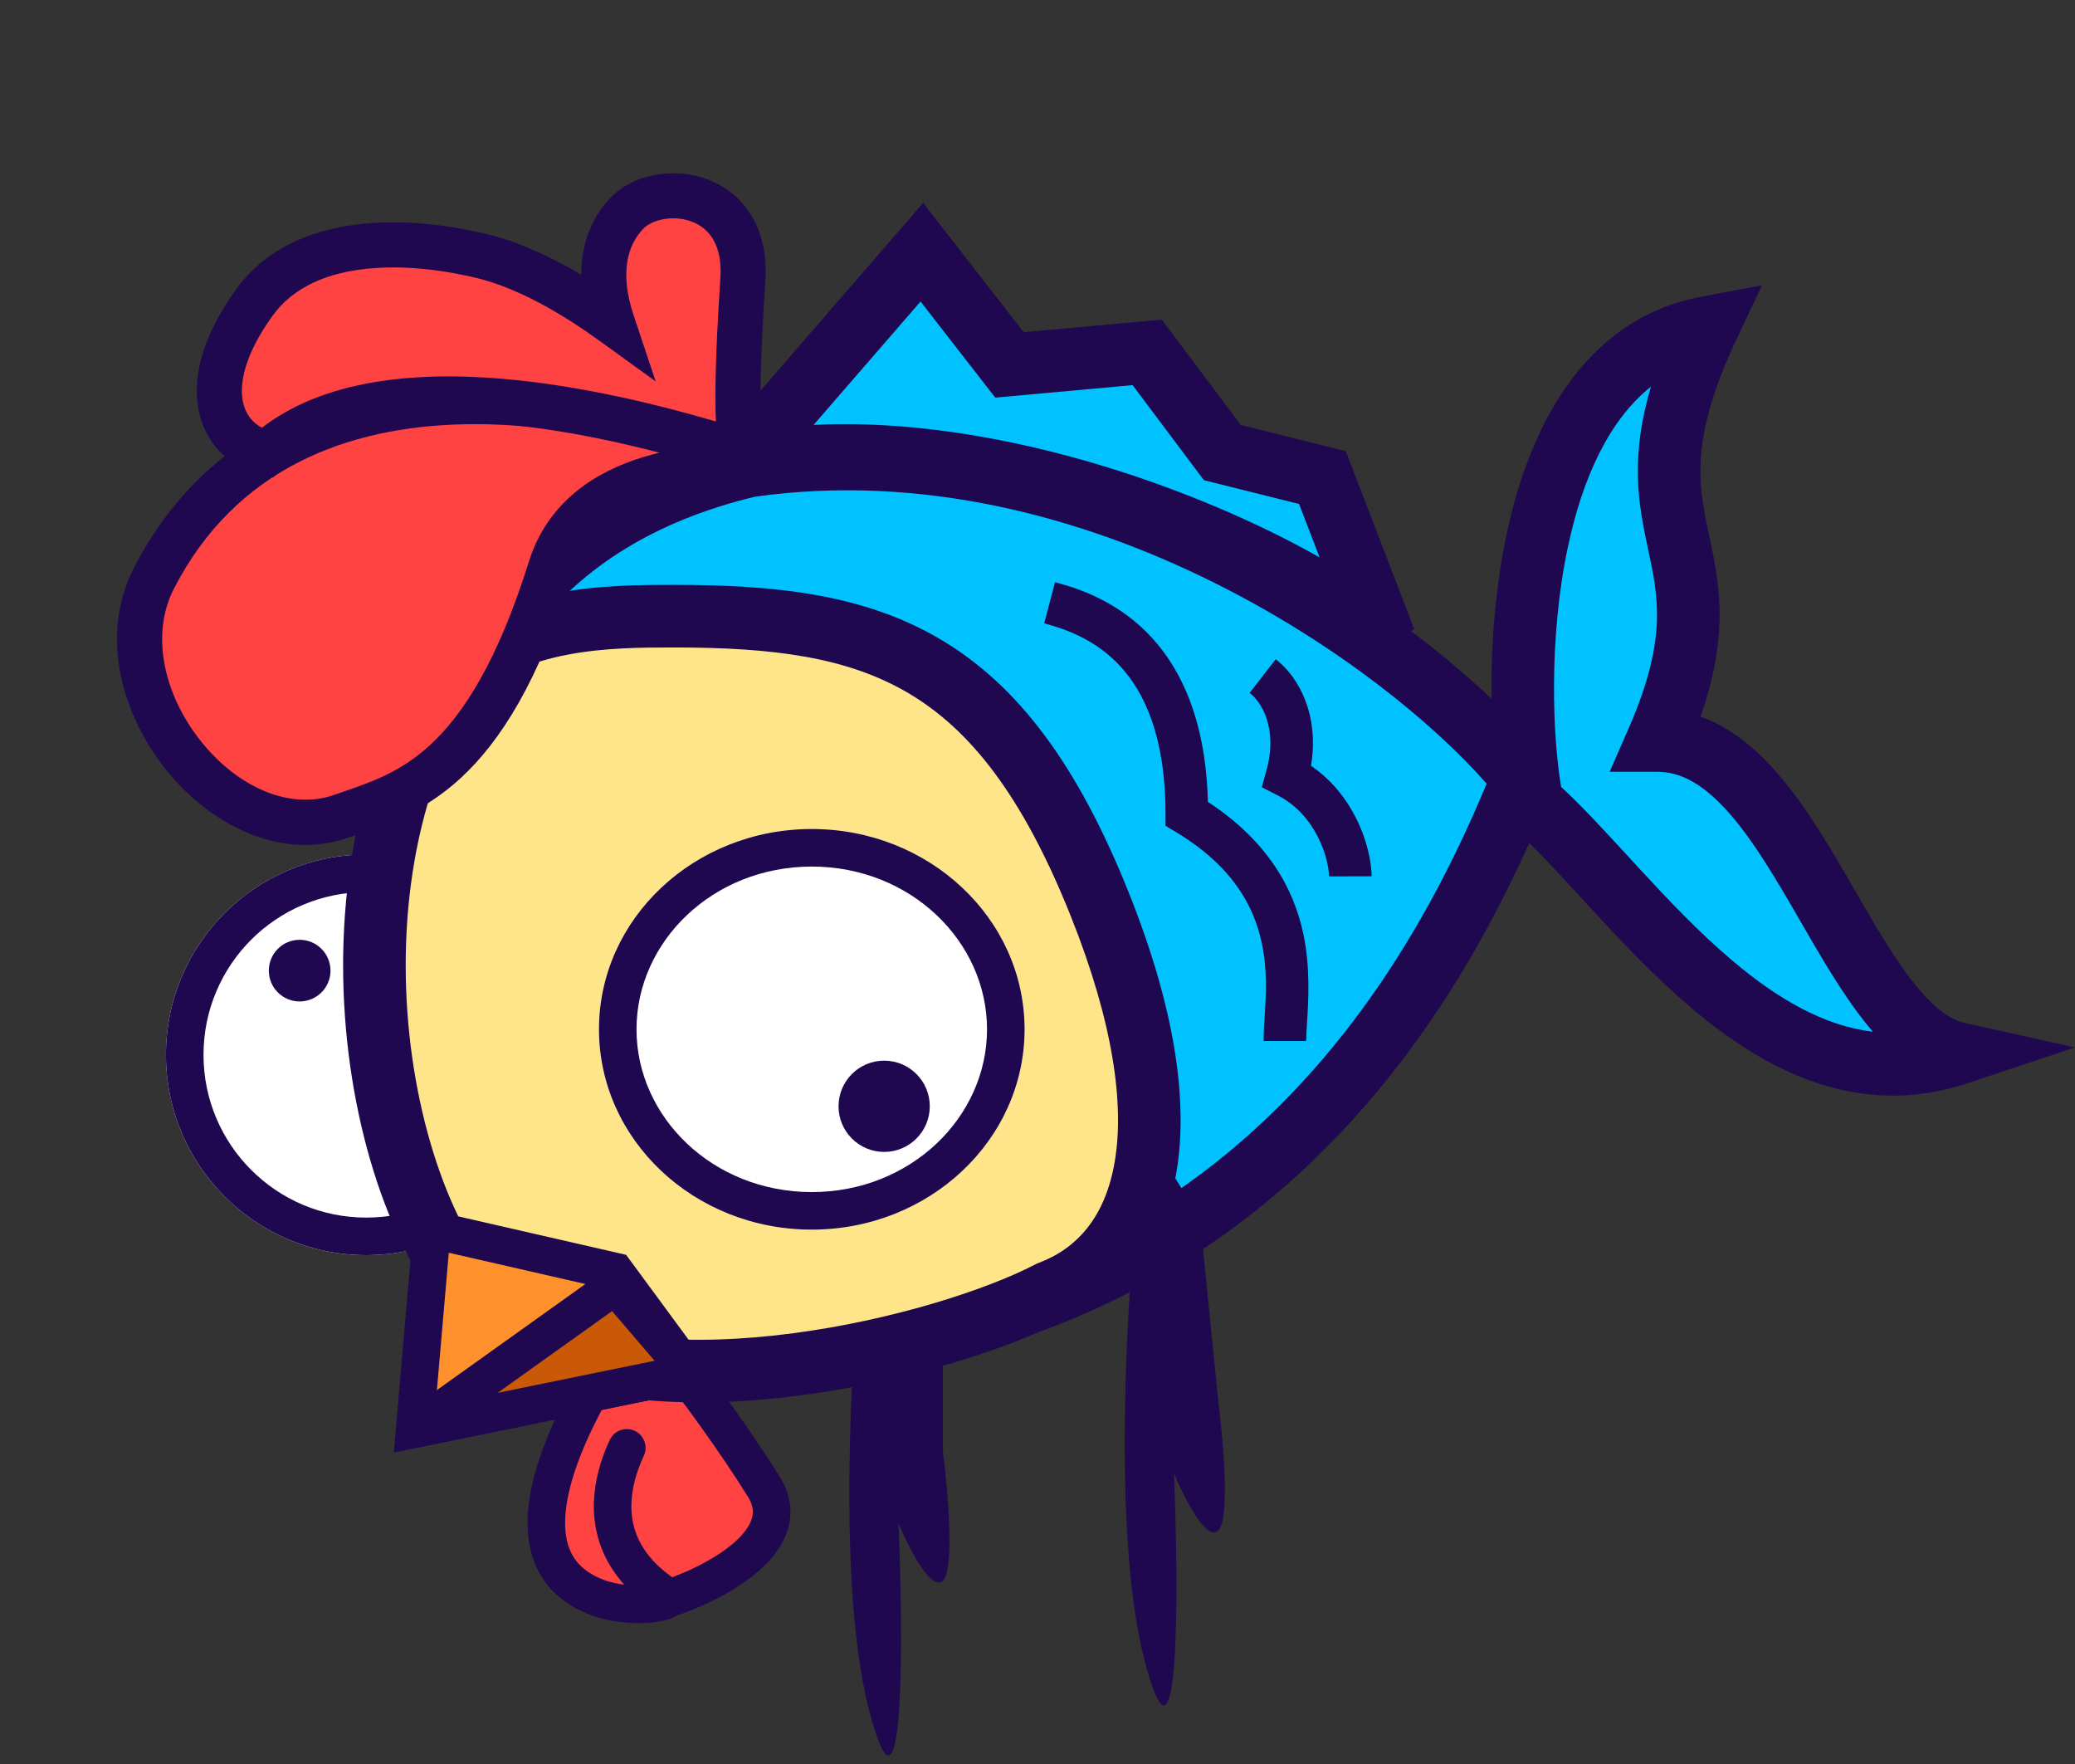
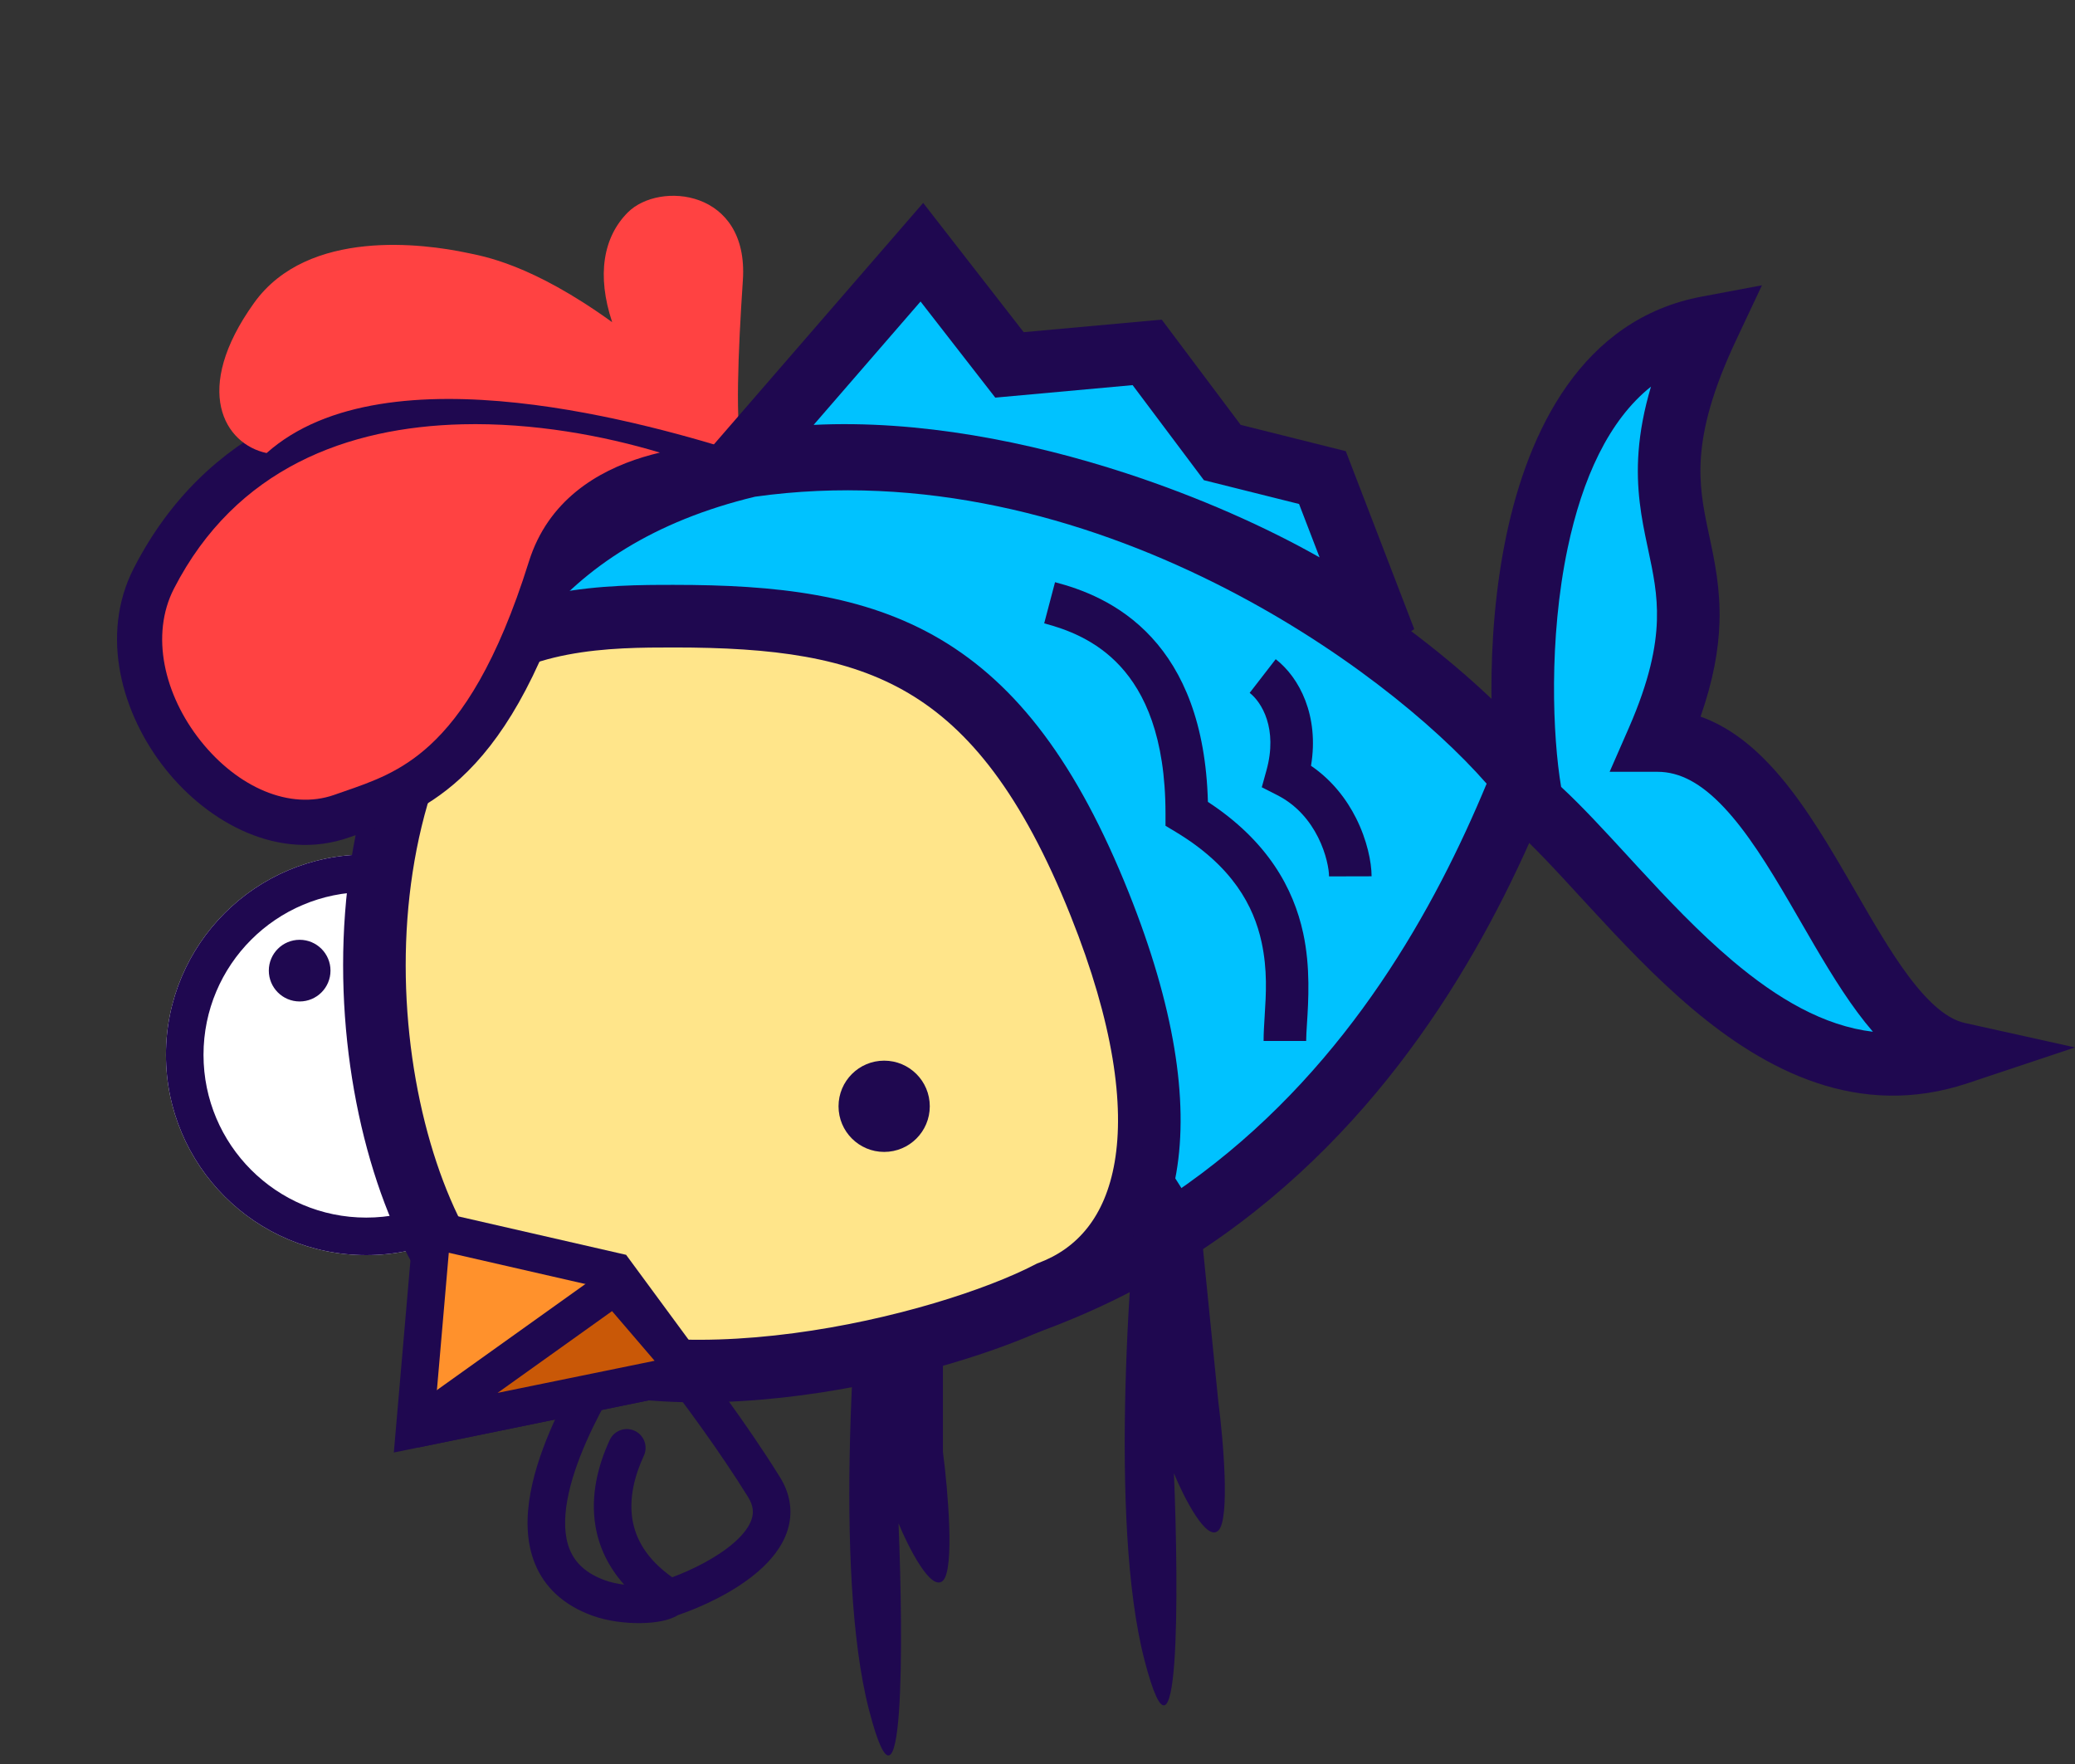
<svg xmlns="http://www.w3.org/2000/svg" width="80" height="68" viewBox="0 0 80 68" fill="none">
  <rect x="0" y="0" width="80" height="68" fill="#333333" stroke="none" />
  <path d="M33.501 65.903C32.132 60.602 32.93 50.072 33.501 45.471L36.354 52.65V55.963C36.544 57.436 36.81 60.491 36.354 60.933C35.897 61.375 35.023 59.645 34.642 58.724C34.832 63.326 34.87 71.205 33.501 65.903Z" fill="#1F0850" />
  <path d="M65.834 12.618C58.112 14.066 58.273 27.097 59.077 30.958C62.938 34.336 68.247 43.023 75.486 40.61C71.142 39.645 69.212 28.545 63.903 28.545C67.281 20.823 61.973 20.823 65.834 12.618Z" fill="#00C2FF" />
  <path fill-rule="evenodd" clip-rule="evenodd" d="M67.93 10.998L66.925 13.132C66.006 15.086 65.665 16.481 65.581 17.575C65.497 18.666 65.66 19.534 65.868 20.512C65.88 20.573 65.894 20.634 65.907 20.695C66.105 21.624 66.333 22.692 66.293 23.99C66.26 25.051 66.052 26.227 65.563 27.625C66.599 27.993 67.477 28.679 68.22 29.467C69.322 30.635 70.258 32.166 71.099 33.608C71.248 33.864 71.394 34.116 71.538 34.365C72.234 35.569 72.877 36.681 73.558 37.598C74.397 38.726 75.108 39.29 75.748 39.433L80 40.377L75.868 41.755C71.644 43.163 68.062 41.264 65.236 38.878C63.816 37.678 62.519 36.301 61.364 35.048C61.227 34.899 61.092 34.753 60.959 34.608C59.953 33.513 59.08 32.564 58.282 31.866L57.978 31.6L57.896 31.204C57.462 29.119 57.217 24.727 58.077 20.635C58.923 16.615 60.98 12.301 65.611 11.433L67.93 10.998ZM60.188 30.334C61.001 31.086 61.861 32.023 62.736 32.974C62.87 33.12 63.004 33.267 63.139 33.413C64.292 34.664 65.499 35.941 66.793 37.034C68.535 38.505 70.317 39.546 72.209 39.773C72.003 39.534 71.807 39.287 71.622 39.038C70.849 37.998 70.121 36.737 69.425 35.533C69.287 35.294 69.15 35.056 69.014 34.824C68.166 33.37 67.353 32.065 66.464 31.122C65.584 30.189 64.764 29.752 63.903 29.752H62.058L62.798 28.061C63.594 26.241 63.849 24.945 63.881 23.915C63.912 22.917 63.74 22.108 63.536 21.149C63.526 21.104 63.517 21.059 63.507 21.013C63.292 20.001 63.063 18.847 63.175 17.39C63.233 16.634 63.381 15.816 63.652 14.904C62.023 16.202 61.004 18.445 60.439 21.132C59.702 24.636 59.861 28.406 60.188 30.334Z" fill="#1F0850" />
-   <path d="M23.094 61.604C19.277 60.236 21.769 55.33 23.094 53.049L25.814 52.193C26.498 53.049 28.184 55.273 29.457 57.327C30.729 59.38 27.558 61.034 25.814 61.604C25.457 61.904 24.051 61.948 23.094 61.604Z" fill="#FF4242" />
  <path fill-rule="evenodd" clip-rule="evenodd" d="M26.07 51.354L26.379 51.741C27.073 52.609 28.779 54.858 30.072 56.945C30.497 57.632 30.572 58.34 30.359 59.003C30.157 59.63 29.72 60.152 29.242 60.568C28.323 61.368 27.055 61.948 26.141 62.259C25.936 62.385 25.704 62.45 25.52 62.488C25.267 62.54 24.979 62.566 24.687 62.569C24.109 62.575 23.429 62.493 22.85 62.286C21.725 61.882 20.996 61.184 20.628 60.286C20.272 59.419 20.285 58.45 20.454 57.537C20.79 55.72 21.803 53.829 22.468 52.685L22.609 52.443L26.07 51.354ZM25.916 60.802C26.694 60.513 27.636 60.046 28.291 59.476C28.665 59.15 28.891 58.838 28.98 58.559C29.058 58.317 29.052 58.048 28.841 57.708C27.75 55.947 26.344 54.05 25.554 53.034L23.581 53.655C22.939 54.783 22.144 56.358 21.877 57.801C21.735 58.571 21.758 59.227 21.967 59.736C22.163 60.214 22.555 60.642 23.338 60.923C23.552 60.999 23.804 61.054 24.065 61.087C23.441 60.388 23.091 59.621 22.958 58.829C22.753 57.612 23.077 56.438 23.509 55.508C23.678 55.145 24.108 54.988 24.471 55.156C24.833 55.325 24.991 55.755 24.822 56.118C24.459 56.899 24.247 57.765 24.385 58.589C24.508 59.315 24.916 60.092 25.916 60.802Z" fill="#1F0850" />
  <path d="M21.842 40.662C21.842 44.927 18.385 48.384 14.12 48.384C9.855 48.384 6.398 44.927 6.398 40.662C6.398 36.398 9.855 32.941 14.12 32.941C18.385 32.941 21.842 36.398 21.842 40.662Z" fill="white" />
  <path fill-rule="evenodd" clip-rule="evenodd" d="M14.12 46.937C17.585 46.937 20.394 44.127 20.394 40.662C20.394 37.197 17.585 34.388 14.12 34.388C10.655 34.388 7.846 37.197 7.846 40.662C7.846 44.127 10.655 46.937 14.12 46.937ZM14.12 48.384C18.385 48.384 21.842 44.927 21.842 40.662C21.842 36.398 18.385 32.941 14.12 32.941C9.855 32.941 6.398 36.398 6.398 40.662C6.398 44.927 9.855 48.384 14.12 48.384Z" fill="#1F0850" />
  <path d="M12.742 37.416C12.742 38.073 12.209 38.605 11.553 38.605C10.896 38.605 10.364 38.073 10.364 37.416C10.364 36.76 10.896 36.228 11.553 36.228C12.209 36.228 12.742 36.76 12.742 37.416Z" fill="#1F0850" />
  <path d="M28.884 17.96C12.236 21.922 15.309 40.716 18.281 51.282C45.037 56.232 54.744 39.898 58.707 29.993C54.744 25.04 42.397 16.031 28.884 17.96Z" fill="#00C2FF" />
  <path fill-rule="evenodd" clip-rule="evenodd" d="M29.11 19.147C25.209 20.085 22.538 21.865 20.725 24.11C18.891 26.38 17.868 29.208 17.419 32.317C16.557 38.287 17.84 45.062 19.242 50.228C31.922 52.41 40.467 49.634 46.317 45.243C52.056 40.937 55.336 34.977 57.316 30.21C55.314 27.924 51.592 24.847 46.838 22.475C41.728 19.925 35.534 18.244 29.11 19.147ZM47.915 20.316C53.322 23.014 57.544 26.608 59.649 29.239L60.089 29.788L59.828 30.441C57.811 35.479 54.289 42.277 47.765 47.173C41.196 52.103 31.728 54.997 18.062 52.469L17.323 52.332L17.12 51.609C15.623 46.29 14.052 38.747 15.031 31.972C15.523 28.567 16.668 25.293 18.847 22.594C21.039 19.881 24.211 17.832 28.605 16.786L28.659 16.773L28.713 16.765C35.782 15.757 42.498 17.613 47.915 20.316Z" fill="#1F0850" />
  <path d="M25.988 23.753C23.575 23.753 19.714 23.753 17.301 26.166C11.893 34.853 14.961 48.489 19.714 51.262C25.505 54.64 36.445 51.905 40.467 49.814C44.328 48.366 45.822 43.414 42.397 34.853C38.536 25.201 33.71 23.753 25.988 23.753Z" fill="#FFE58A" />
  <path fill-rule="evenodd" clip-rule="evenodd" d="M18.25 26.925C15.804 30.941 15.24 36.153 15.892 40.763C16.22 43.08 16.849 45.193 17.658 46.868C18.48 48.57 19.429 49.699 20.322 50.22C22.86 51.7 26.705 51.907 30.596 51.393C34.448 50.885 38.048 49.712 39.91 48.744L39.975 48.71L40.043 48.684C41.529 48.127 42.611 46.911 42.975 44.796C43.35 42.615 42.947 39.477 41.277 35.301C39.399 30.606 37.364 28.103 35.027 26.722C32.666 25.327 29.807 24.959 25.988 24.959C24.77 24.959 23.312 24.962 21.872 25.239C20.484 25.506 19.214 26.011 18.25 26.925ZM25.955 22.546L25.988 22.546C29.892 22.546 33.307 22.903 36.254 24.644C39.226 26.401 41.534 29.447 43.517 34.405C45.272 38.79 45.834 42.409 45.353 45.205C44.865 48.041 43.297 50.014 40.96 50.917C38.788 52.032 34.943 53.253 30.912 53.785C26.88 54.317 22.359 54.202 19.106 52.304C17.623 51.439 16.406 49.824 15.485 47.917C14.551 45.984 13.86 43.625 13.503 41.101C12.791 36.074 13.379 30.183 16.277 25.528L16.35 25.411L16.448 25.313C17.887 23.874 19.715 23.197 21.417 22.869C23.099 22.546 24.762 22.546 25.955 22.546Z" fill="#1F0850" />
  <path d="M44.119 63.973C42.749 58.671 43.548 48.142 44.119 43.54L46.258 46.918L46.971 54.032C47.162 55.505 47.428 58.561 46.971 59.003C46.515 59.444 45.64 57.714 45.26 56.794C45.45 61.396 45.488 69.274 44.119 63.973Z" fill="#1F0850" />
  <path d="M23.715 49.018L16.654 47.401L15.989 55.089L26.588 52.92L23.715 49.018Z" fill="#FF912C" />
  <path fill-rule="evenodd" clip-rule="evenodd" d="M16.004 46.509L24.139 48.372L27.842 53.402L15.184 55.992L16.004 46.509ZM17.303 48.292L16.793 54.185L25.334 52.438L23.292 49.663L17.303 48.292Z" fill="#1F0850" />
  <path d="M23.715 49.568L15.989 55.087L26.588 52.919L23.715 49.568Z" fill="#C95807" />
  <path fill-rule="evenodd" clip-rule="evenodd" d="M23.834 48.594L27.938 53.381L16.134 55.797L15.568 54.498L23.834 48.594ZM19.184 53.694L25.238 52.456L23.597 50.542L19.184 53.694Z" fill="#1F0850" />
  <path d="M5.935 22.291C11.108 12.225 24.681 15.662 29.101 17.949C27.576 17.965 22.459 17.949 21.218 21.911C18.716 29.904 15.588 30.61 13.175 31.46C8.77 33.012 3.678 26.68 5.935 22.291Z" fill="#FF4242" />
  <path fill-rule="evenodd" clip-rule="evenodd" d="M17.779 14.619C22.535 14.502 27.177 15.975 29.5 17.178L29.11 18.818C29.09 18.818 29.068 18.818 29.047 18.819C28.255 18.826 26.756 18.842 25.305 19.282C23.827 19.731 22.548 20.571 22.048 22.171C20.77 26.251 19.3 28.582 17.751 30.004C16.352 31.288 14.94 31.772 13.821 32.156C13.698 32.198 13.579 32.239 13.463 32.28C10.769 33.228 8.038 31.732 6.377 29.644C4.708 27.545 3.824 24.497 5.163 21.894C5.163 21.894 5.163 21.894 5.163 21.894M17.779 14.619C12.996 14.737 7.944 16.481 5.163 21.894L17.779 14.619ZM17.822 16.356C13.42 16.465 9.099 18.035 6.708 22.688L6.708 22.688C5.789 24.474 6.324 26.786 7.737 28.562C9.159 30.35 11.176 31.243 12.886 30.641C13.008 30.598 13.13 30.556 13.251 30.514C14.368 30.128 15.456 29.752 16.576 28.724C17.82 27.582 19.165 25.564 20.39 21.652C21.129 19.289 23.029 18.157 24.801 17.619C25.015 17.554 25.229 17.497 25.441 17.447C23.275 16.795 20.562 16.289 17.822 16.356Z" fill="#1F0850" />
  <path d="M9.796 11.676C7.381 15.042 8.66 17.123 10.279 17.465C14.909 13.344 25.288 16.423 28.618 17.465C28.338 16.392 28.454 13.6 28.641 10.799C28.874 7.297 25.417 6.976 24.207 8.186C23.258 9.135 22.998 10.605 23.602 12.42C20.484 10.168 18.627 9.878 18 9.745C16.382 9.403 11.878 8.773 9.796 11.676Z" fill="#FF4242" />
-   <path fill-rule="evenodd" clip-rule="evenodd" d="M10.098 16.488C12.718 14.47 16.59 14.297 20.029 14.665C22.938 14.977 25.732 15.7 27.602 16.248C27.581 15.791 27.578 15.288 27.586 14.767C27.604 13.562 27.68 12.146 27.774 10.741C27.823 10.011 27.675 9.521 27.477 9.199C27.279 8.877 26.994 8.663 26.662 8.54C25.938 8.271 25.146 8.476 24.821 8.8C24.178 9.444 23.889 10.531 24.427 12.145L25.279 14.702L23.094 13.124C20.278 11.09 18.579 10.748 17.927 10.617C17.888 10.609 17.852 10.602 17.82 10.595C17.052 10.433 15.621 10.208 14.16 10.358C12.694 10.508 11.338 11.017 10.501 12.182C9.374 13.754 9.226 14.863 9.372 15.515C9.478 15.987 9.755 16.311 10.098 16.488ZM7.677 15.895C7.382 14.579 7.802 12.964 9.09 11.17C10.336 9.432 12.273 8.804 13.983 8.629C15.7 8.454 17.33 8.716 18.18 8.896C18.212 8.902 18.248 8.91 18.287 8.918C18.912 9.046 20.289 9.33 22.41 10.592C22.408 9.417 22.792 8.373 23.593 7.572C24.478 6.687 26.02 6.448 27.268 6.911C27.923 7.155 28.534 7.602 28.956 8.288C29.378 8.972 29.576 9.836 29.508 10.856C29.415 12.253 29.34 13.633 29.323 14.793C29.306 15.989 29.353 16.84 29.459 17.246L29.855 18.763L28.359 18.294C26.702 17.776 23.343 16.768 19.844 16.393C16.281 16.011 12.873 16.32 10.856 18.114L10.528 18.406L10.099 18.316C8.981 18.079 7.977 17.233 7.677 15.895Z" fill="#1F0850" />
-   <path d="M39.502 39.679C39.502 43.944 35.828 47.401 31.297 47.401C26.766 47.401 23.093 43.944 23.093 39.679C23.093 35.414 26.766 31.957 31.297 31.957C35.828 31.957 39.502 35.414 39.502 39.679Z" fill="white" />
-   <path fill-rule="evenodd" clip-rule="evenodd" d="M31.297 45.953C35.113 45.953 38.054 43.063 38.054 39.679C38.054 36.295 35.113 33.405 31.297 33.405C27.482 33.405 24.54 36.295 24.54 39.679C24.54 43.063 27.482 45.953 31.297 45.953ZM31.297 47.401C35.828 47.401 39.502 43.944 39.502 39.679C39.502 35.414 35.828 31.957 31.297 31.957C26.766 31.957 23.093 35.414 23.093 39.679C23.093 43.944 26.766 47.401 31.297 47.401Z" fill="#1F0850" />
  <path d="M35.847 42.646C35.847 43.617 35.06 44.405 34.088 44.405C33.117 44.405 32.329 43.617 32.329 42.646C32.329 41.674 33.117 40.887 34.088 40.887C35.06 40.887 35.847 41.674 35.847 42.646Z" fill="#1F0850" />
  <path fill-rule="evenodd" clip-rule="evenodd" d="M43.194 25.686C42.256 24.666 41.112 24.255 40.258 24.029L40.676 22.443C41.653 22.7 43.153 23.218 44.402 24.575C45.604 25.882 46.489 27.875 46.57 30.912C48.878 32.423 49.869 34.246 50.243 35.971C50.528 37.284 50.444 38.596 50.389 39.466C50.372 39.733 50.358 39.958 50.358 40.129L48.717 40.127C48.717 39.815 48.738 39.491 48.759 39.154C48.812 38.313 48.87 37.384 48.639 36.319C48.339 34.934 47.527 33.392 45.333 32.072L44.935 31.833L44.935 31.369C44.935 28.39 44.119 26.692 43.194 25.686Z" fill="#1F0850" />
  <path fill-rule="evenodd" clip-rule="evenodd" d="M48.826 29.702C49.275 28.085 48.638 27.064 48.18 26.709L49.184 25.411C50.099 26.119 50.866 27.594 50.545 29.52C51.371 30.084 51.926 30.829 52.283 31.54C52.708 32.386 52.879 33.235 52.881 33.78L51.24 33.784C51.239 33.515 51.138 32.916 50.817 32.276C50.503 31.651 50.003 31.038 49.245 30.652L48.647 30.348L48.826 29.702Z" fill="#1F0850" />
  <path d="M35.542 9.723L28.401 17.961C37.668 16.031 49.859 21.466 53.398 24.684L50.985 18.41L47.124 17.445L44.229 13.584L38.92 14.066L35.542 9.723Z" fill="#00C2FF" />
  <path fill-rule="evenodd" clip-rule="evenodd" d="M35.592 7.822L39.467 12.805L44.79 12.321L47.833 16.378L51.886 17.392L54.525 24.251L52.587 25.577C50.993 24.128 47.239 22.032 42.673 20.539C38.12 19.05 32.988 18.238 28.647 19.142L25.149 19.871L35.592 7.822ZM31.369 16.379C35.419 16.181 39.685 17.023 43.422 18.245C46.234 19.165 48.827 20.325 50.876 21.487L50.084 19.428L46.416 18.511L43.667 14.846L38.372 15.328L35.491 11.623L31.369 16.379Z" fill="#1F0850" />
</svg>